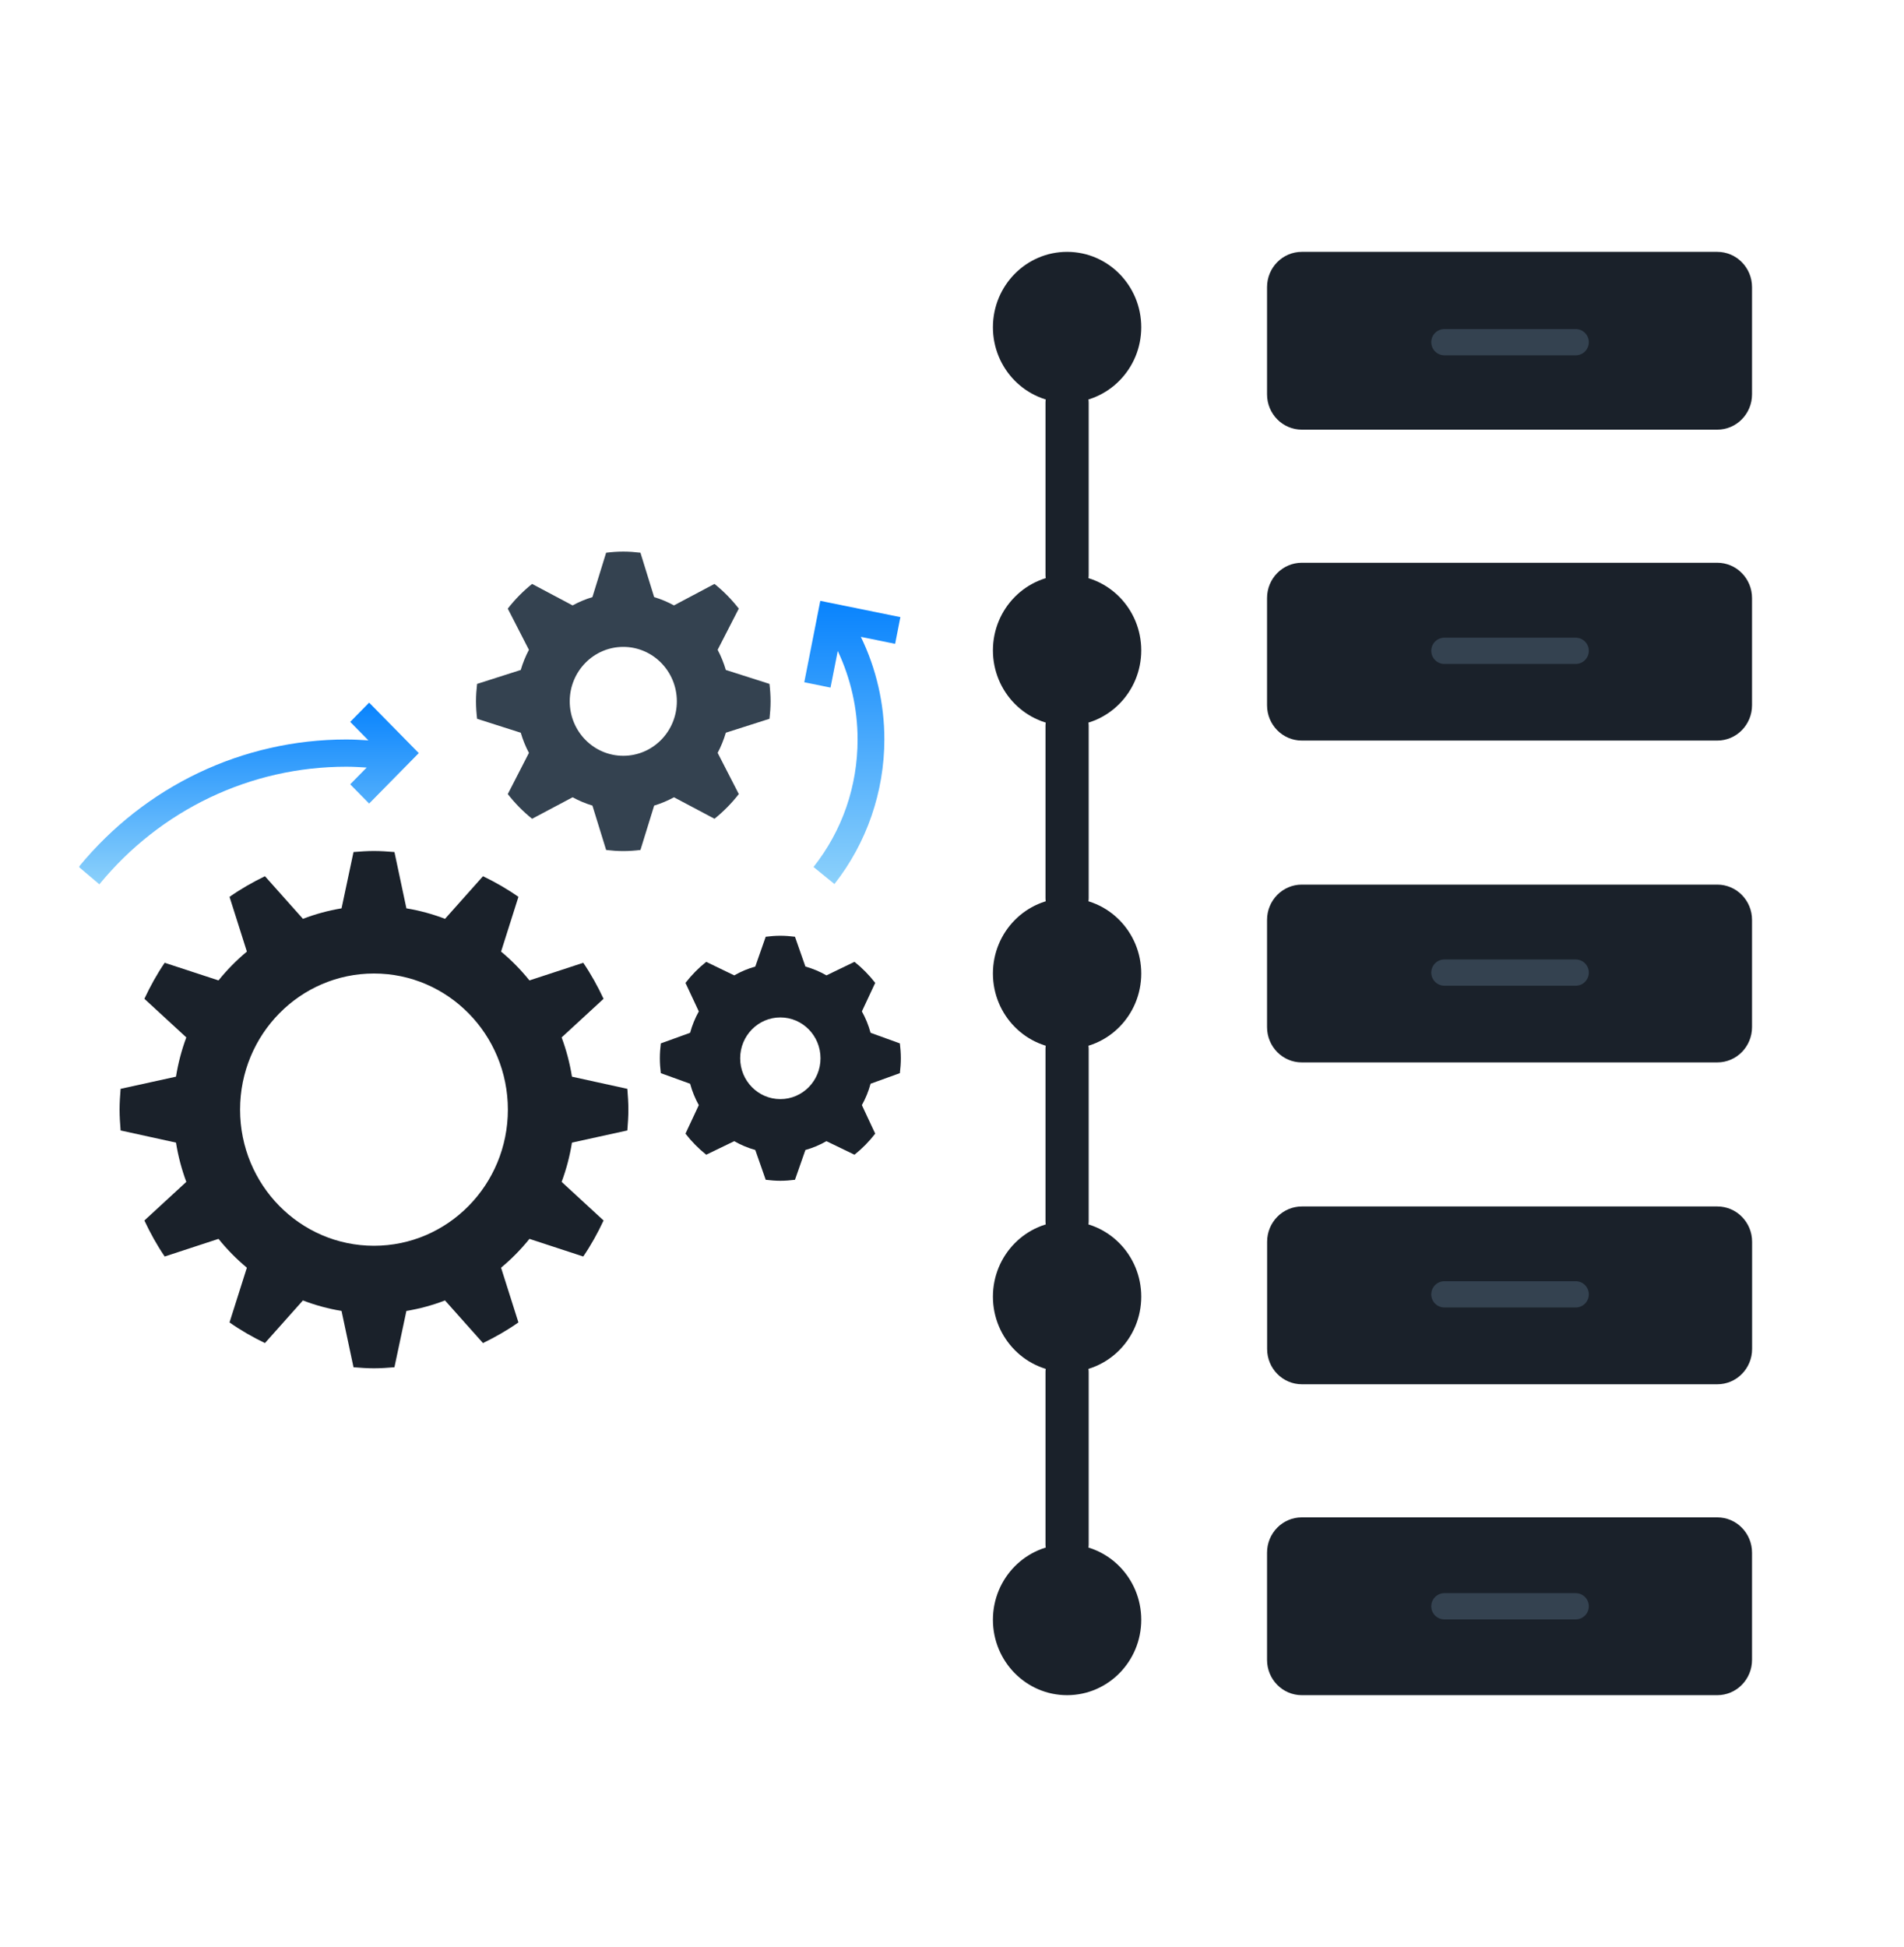
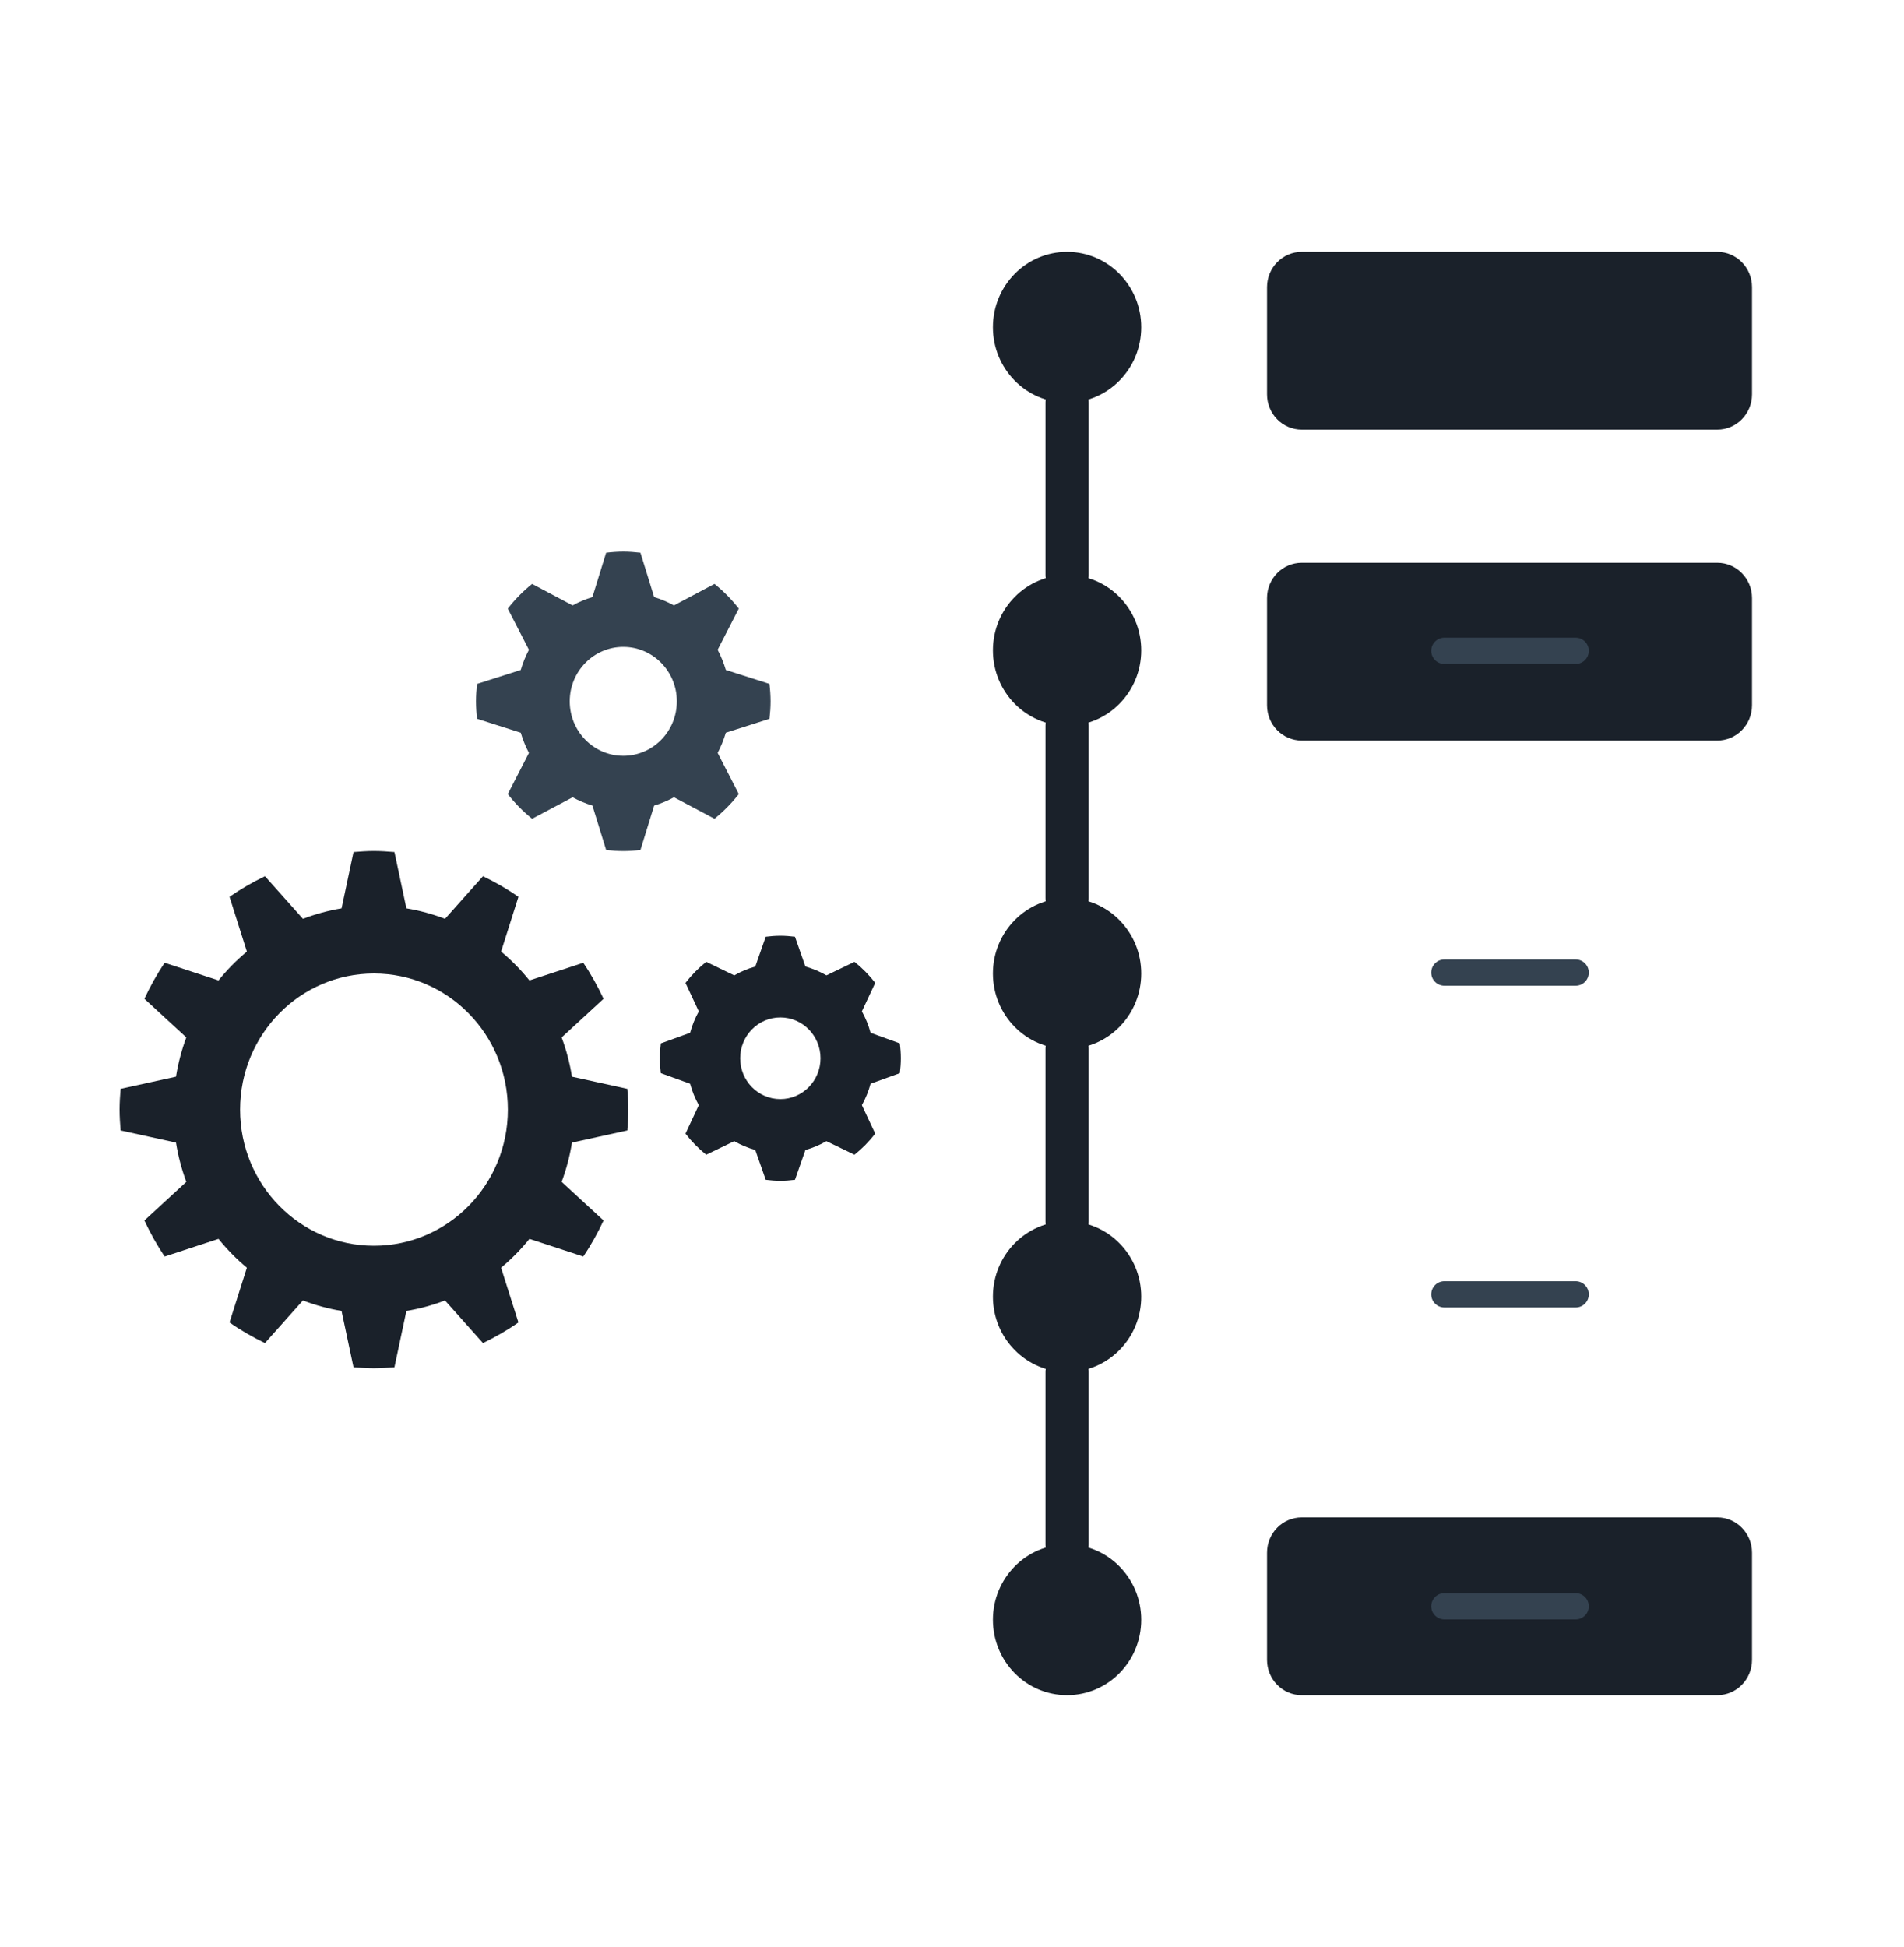
<svg xmlns="http://www.w3.org/2000/svg" width="580" height="593" viewBox="0 0 580 593" fill="none">
  <path d="M325.062 122.632L325.062 175.121" stroke="#1A212A" stroke-width="13.159" stroke-miterlimit="10" stroke-linecap="round" stroke-linejoin="round" />
  <path d="M325.062 221.048L325.062 273.536" stroke="#1A212A" stroke-width="13.159" stroke-miterlimit="10" stroke-linecap="round" stroke-linejoin="round" />
  <path d="M325.062 319.464L325.062 371.952" stroke="#1A212A" stroke-width="13.159" stroke-miterlimit="10" stroke-linecap="round" stroke-linejoin="round" />
  <path d="M325.062 417.879L325.062 470.368" stroke="#1A212A" stroke-width="13.159" stroke-miterlimit="10" stroke-linecap="round" stroke-linejoin="round" />
  <path d="M325.059 122.633C337.536 122.633 347.65 112.351 347.65 99.669C347.65 86.986 337.536 76.705 325.059 76.705C312.583 76.705 302.468 86.986 302.468 99.669C302.468 112.351 312.583 122.633 325.059 122.633Z" fill="#1A212A" />
  <path d="M325.059 221.048C337.536 221.048 347.65 210.767 347.65 198.084C347.65 185.401 337.536 175.12 325.059 175.12C312.583 175.12 302.468 185.401 302.468 198.084C302.468 210.767 312.583 221.048 325.059 221.048Z" fill="#1A212A" />
  <path d="M325.059 319.464C337.536 319.464 347.65 309.183 347.65 296.5C347.65 283.817 337.536 273.536 325.059 273.536C312.583 273.536 302.468 283.817 302.468 296.5C302.468 309.183 312.583 319.464 325.059 319.464Z" fill="#1A212A" />
  <path d="M325.059 417.88C337.536 417.88 347.65 407.599 347.65 394.916C347.65 382.233 337.536 371.952 325.059 371.952C312.583 371.952 302.468 382.233 302.468 394.916C302.468 407.599 312.583 417.88 325.059 417.88Z" fill="#1A212A" />
  <path d="M325.059 516.295C337.536 516.295 347.65 506.014 347.65 493.331C347.65 480.649 337.536 470.367 325.059 470.367C312.583 470.367 302.468 480.649 302.468 493.331C302.468 506.014 312.583 516.295 325.059 516.295Z" fill="#1A212A" />
  <path d="M453.076 171.397H523.127C528.97 171.397 533.706 176.212 533.706 182.152V214.797C533.706 220.737 528.97 225.552 523.127 225.552H396.55C390.707 225.552 385.97 220.737 385.97 214.797V182.152C385.97 176.212 390.707 171.397 396.55 171.397H423.489" fill="#1A212A" />
  <path d="M439.992 198.218H479.992" stroke="#344250" stroke-width="8" stroke-miterlimit="10" stroke-linecap="round" stroke-linejoin="round" />
-   <path d="M523.127 323.577H396.55C390.707 323.577 385.97 318.762 385.97 312.822V280.177C385.97 274.237 390.707 269.422 396.55 269.422H523.126C528.969 269.422 533.706 274.237 533.706 280.177V312.822C533.706 318.763 528.969 323.577 523.127 323.577Z" fill="#1A212A" />
  <path d="M439.992 296.218H479.992" stroke="#344250" stroke-width="8" stroke-miterlimit="10" stroke-linecap="round" stroke-linejoin="round" />
-   <path d="M466.75 421.603H396.573C390.731 421.603 385.994 416.788 385.994 410.848V378.203C385.994 372.263 390.731 367.448 396.573 367.448H523.149C528.992 367.448 533.729 372.263 533.729 378.203V410.848C533.729 416.788 528.992 421.603 523.149 421.603H496.336" fill="#1A212A" />
  <path d="M439.992 394.218H479.992" stroke="#344250" stroke-width="8" stroke-miterlimit="10" stroke-linecap="round" stroke-linejoin="round" />
  <path d="M523.127 516.295H396.55C390.707 516.295 385.97 511.48 385.97 505.541V472.895C385.97 466.956 390.707 462.141 396.55 462.141H523.126C528.969 462.141 533.706 466.956 533.706 472.895V505.541C533.706 511.48 528.97 516.295 523.127 516.295Z" fill="#1A212A" />
  <path d="M439.992 489.219H479.992" stroke="#344250" stroke-width="8" stroke-miterlimit="10" stroke-linecap="round" stroke-linejoin="round" />
  <path d="M523.127 130.858H396.55C390.707 130.858 385.97 126.043 385.97 120.104V87.459C385.97 81.52 390.707 76.705 396.55 76.705H523.126C528.969 76.705 533.706 81.52 533.706 87.459V120.105C533.706 126.044 528.97 130.858 523.127 130.858Z" fill="#1A212A" />
-   <path d="M439.992 104.218H479.992" stroke="#344250" stroke-width="8" stroke-miterlimit="10" stroke-linecap="round" stroke-linejoin="round" />
  <g clip-path="url(#clip0_2816_23300)">
    <path d="M174.233 348.002C173.568 352.14 172.511 356.137 171.088 359.959L183.858 371.722C182.068 375.553 180.029 379.234 177.675 382.692L161.279 377.319C158.693 380.532 155.797 383.471 152.636 386.1L157.922 402.767C154.52 405.159 150.898 407.228 147.13 409.053L135.558 396.071C131.798 397.518 127.87 398.592 123.796 399.268L120.153 416.416C118.094 416.582 116.026 416.735 113.921 416.735C111.816 416.735 109.748 416.582 107.685 416.416L104.042 399.268C99.972 398.592 96.04 397.518 92.279 396.071L80.708 409.053C76.939 407.232 73.318 405.159 69.916 402.767L75.202 386.1C72.041 383.471 69.149 380.528 66.563 377.319L50.167 382.692C47.813 379.234 45.778 375.553 43.984 371.722L56.754 359.959C55.331 356.137 54.274 352.144 53.609 348.002L36.74 344.3C36.577 342.202 36.426 340.1 36.426 337.96C36.426 335.821 36.577 333.719 36.74 331.621L53.609 327.919C54.274 323.781 55.331 319.784 56.754 315.962L43.984 304.199C45.774 300.368 47.813 296.687 50.167 293.229L66.563 298.602C69.149 295.389 72.045 292.449 75.206 289.821L69.92 273.154C73.322 270.761 76.944 268.693 80.712 266.868L92.284 279.85C96.044 278.403 99.972 277.329 104.046 276.653L107.689 259.505C109.748 259.339 111.816 259.186 113.921 259.186C116.026 259.186 118.094 259.339 120.157 259.505L123.8 276.653C127.87 277.329 131.802 278.403 135.563 279.85L147.134 266.868C150.903 268.688 154.524 270.761 157.926 273.154L152.64 289.821C155.801 292.449 158.693 295.393 161.279 298.606L177.675 293.233C180.029 296.691 182.064 300.372 183.858 304.203L171.088 315.966C172.511 319.788 173.568 323.781 174.233 327.923L191.102 331.625C191.265 333.719 191.416 335.821 191.416 337.96C191.416 340.1 191.265 342.202 191.102 344.3L174.233 348.002ZM113.921 296.5C91.394 296.5 73.134 315.062 73.134 337.96C73.134 360.859 91.394 379.421 113.921 379.421C136.448 379.421 154.708 360.859 154.708 337.96C154.708 315.062 136.448 296.5 113.921 296.5Z" fill="#1A212A" />
    <path d="M221.106 223.163C220.47 225.307 219.638 227.363 218.614 229.299L225.055 241.845C222.881 244.64 220.401 247.16 217.652 249.37L205.31 242.824C203.405 243.868 201.382 244.714 199.273 245.357L195.097 258.873C193.375 259.08 191.638 259.213 189.868 259.213C188.097 259.213 186.36 259.08 184.643 258.877L180.466 245.361C178.358 244.718 176.334 243.868 174.43 242.828L162.088 249.374C159.339 247.164 156.859 244.644 154.685 241.849L161.125 229.303C160.097 227.367 159.265 225.311 158.633 223.167L145.336 218.922C145.132 217.172 145.002 215.406 145.002 213.606C145.002 211.807 145.132 210.041 145.332 208.295L158.629 204.05C159.261 201.906 160.097 199.85 161.121 197.914L154.681 185.368C156.855 182.573 159.334 180.053 162.084 177.843L174.426 184.389C176.33 183.344 178.353 182.499 180.462 181.856L184.639 168.34C186.36 168.133 188.097 168 189.868 168C191.638 168 193.375 168.133 195.092 168.336L199.269 181.852C201.378 182.495 203.401 183.344 205.305 184.385L217.648 177.839C220.397 180.048 222.876 182.569 225.05 185.364L218.61 197.91C219.638 199.846 220.47 201.902 221.102 204.046L234.399 208.291C234.603 210.041 234.733 211.807 234.733 213.606C234.733 215.406 234.603 217.172 234.403 218.917L221.106 223.163ZM189.868 197.022C180.858 197.022 173.553 204.448 173.553 213.606C173.553 222.765 180.858 230.191 189.868 230.191C198.877 230.191 206.182 222.765 206.182 213.606C206.182 204.448 198.877 197.022 189.868 197.022Z" fill="#344250" />
    <path d="M265.197 330.072C264.568 332.373 263.683 334.553 262.549 336.589L266.608 345.271C264.764 347.663 262.647 349.815 260.294 351.689L251.753 347.564C249.755 348.716 247.605 349.616 245.341 350.254L242.168 359.326C240.704 359.508 239.223 359.629 237.71 359.629C236.197 359.629 234.716 359.508 233.252 359.326L230.079 350.254C227.815 349.616 225.67 348.716 223.667 347.564L215.126 351.689C212.773 349.815 210.656 347.663 208.813 345.271L212.871 336.589C211.737 334.558 210.852 332.373 210.224 330.076L201.3 326.85C201.12 325.358 201.002 323.853 201.002 322.314C201.002 320.776 201.12 319.271 201.3 317.783L210.224 314.557C210.852 312.256 211.737 310.075 212.871 308.044L208.813 299.362C210.656 296.97 212.773 294.818 215.126 292.944L223.667 297.069C225.666 295.917 227.815 295.017 230.079 294.378L233.252 285.307C234.716 285.12 236.197 285 237.71 285C239.223 285 240.704 285.12 242.168 285.303L245.341 294.374C247.605 295.013 249.751 295.912 251.753 297.065L260.294 292.94C262.647 294.814 264.764 296.965 266.608 299.358L262.549 308.04C263.683 310.071 264.568 312.256 265.197 314.557L274.121 317.783C274.3 319.271 274.418 320.776 274.418 322.314C274.418 323.853 274.3 325.358 274.121 326.846L265.197 330.072ZM237.71 309.876C230.952 309.876 225.474 315.444 225.474 322.314C225.474 329.184 230.952 334.752 237.71 334.752C244.469 334.752 249.946 329.184 249.946 322.314C249.946 315.444 244.469 309.876 237.71 309.876Z" fill="#1A212A" />
-     <path d="M274.275 187.958L249.88 183L245.002 207.793L253 209.422L255.199 198.261C259.151 206.62 261.239 215.832 261.239 225.19C261.239 239.485 256.598 252.927 247.82 264.059L254.187 269.246C263.996 256.803 269.397 241.16 269.397 225.19C269.397 214.331 266.929 203.626 262.234 193.966L272.676 196.089L274.275 187.958Z" fill="url(#paint0_linear_2816_23300)" />
-     <path d="M112.448 214L106.681 219.862L112.224 225.497C109.981 225.352 107.733 225.223 105.486 225.223C73.933 225.223 44.232 239.365 24.002 264.026L30.267 269.337C48.943 246.571 76.356 233.515 105.486 233.515C107.562 233.515 109.634 233.636 111.706 233.768L106.681 238.876L112.448 244.739L127.568 229.369L112.448 214Z" fill="url(#paint1_linear_2816_23300)" />
  </g>
  <defs>
    <linearGradient id="paint0_linear_2816_23300" x1="259.638" y1="183" x2="259.638" y2="269.246" gradientUnits="userSpaceOnUse">
      <stop stop-color="#0883FD" />
      <stop offset="1" stop-color="#8CD1FB" />
    </linearGradient>
    <linearGradient id="paint1_linear_2816_23300" x1="75.785" y1="214" x2="75.785" y2="269.337" gradientUnits="userSpaceOnUse">
      <stop stop-color="#0883FD" />
      <stop offset="1" stop-color="#8CD1FB" />
    </linearGradient>
    <clipPath id="clip0_2816_23300">
      <rect width="261.037" height="265.346" fill="white" transform="translate(24.182 163.827)" />
    </clipPath>
  </defs>
</svg>